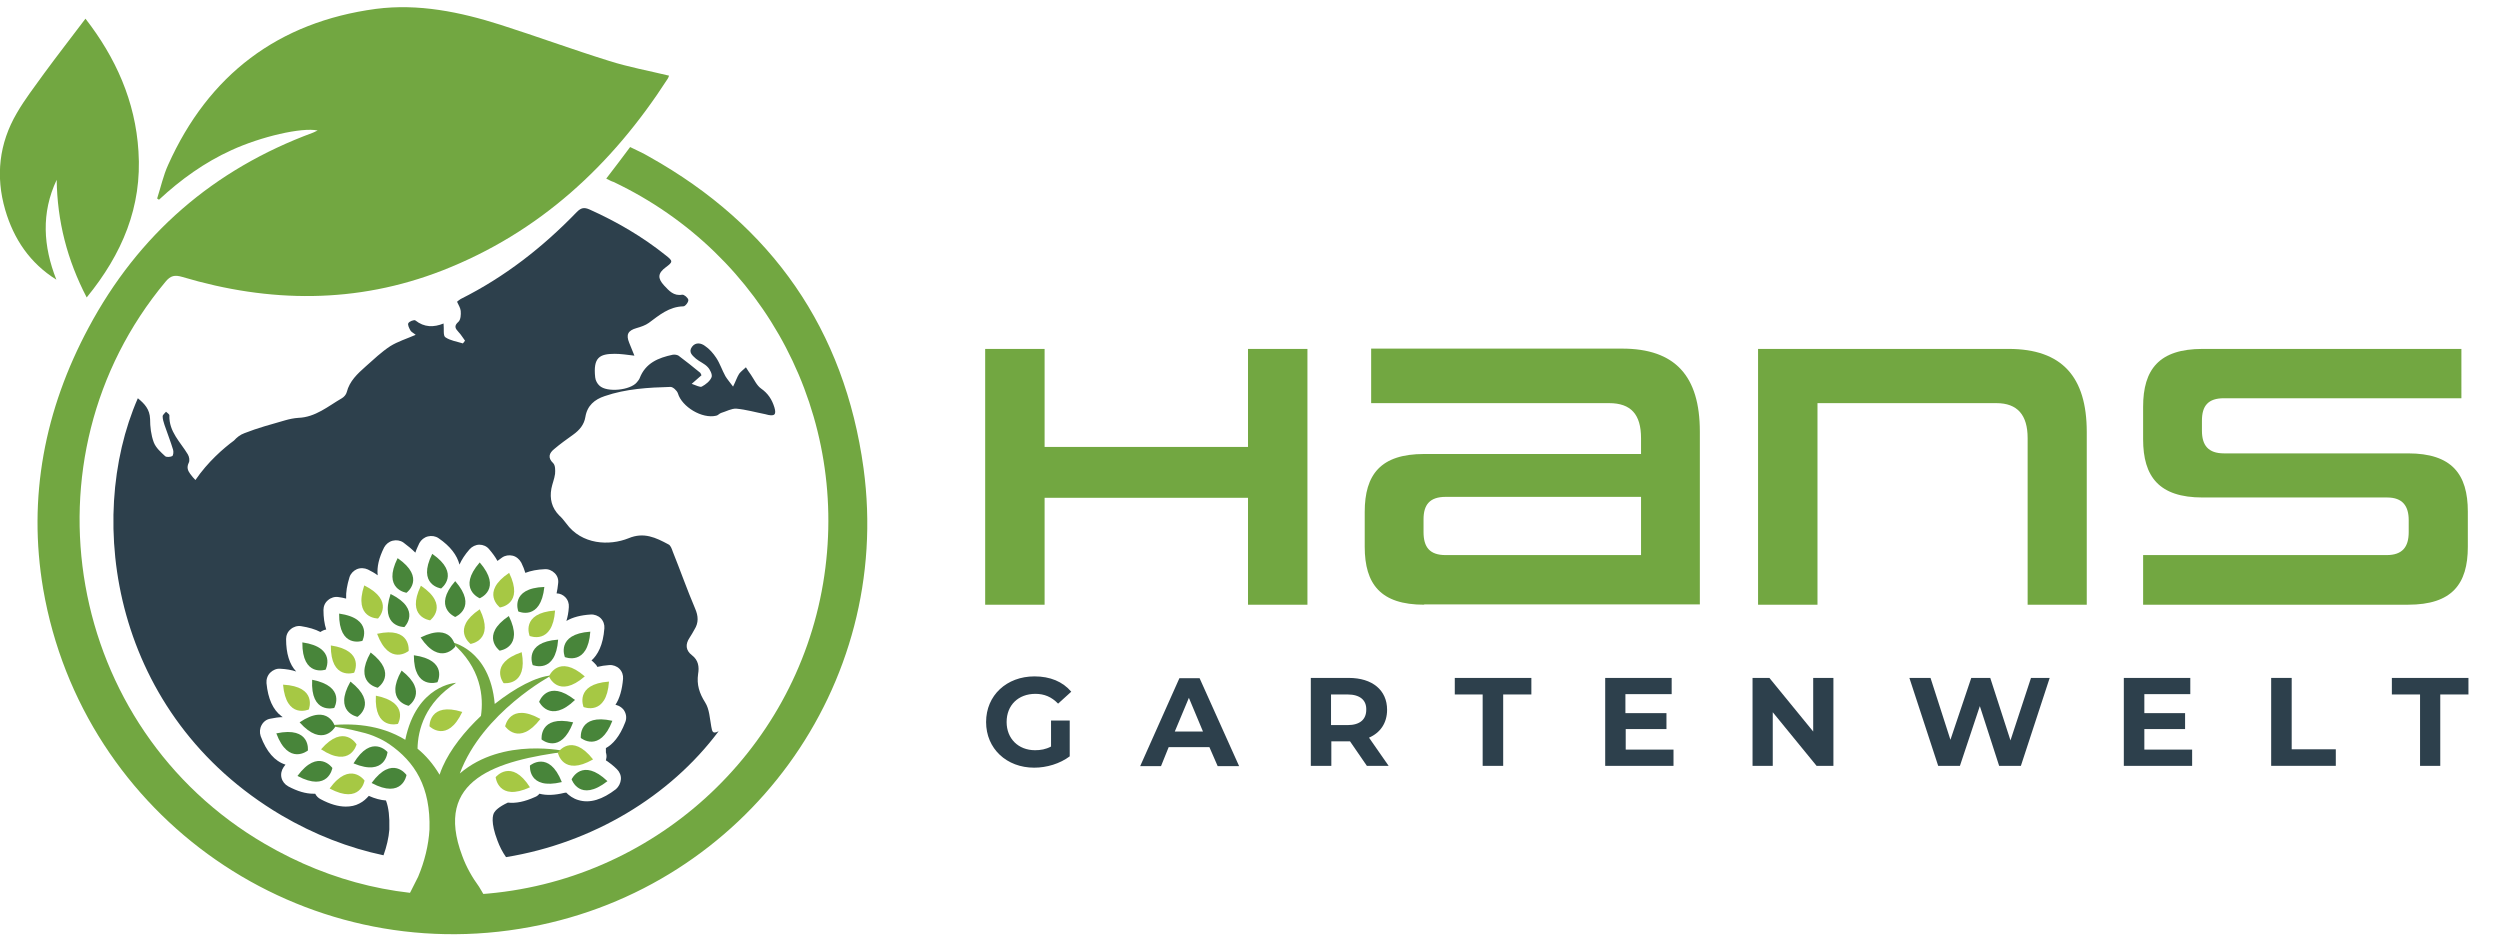
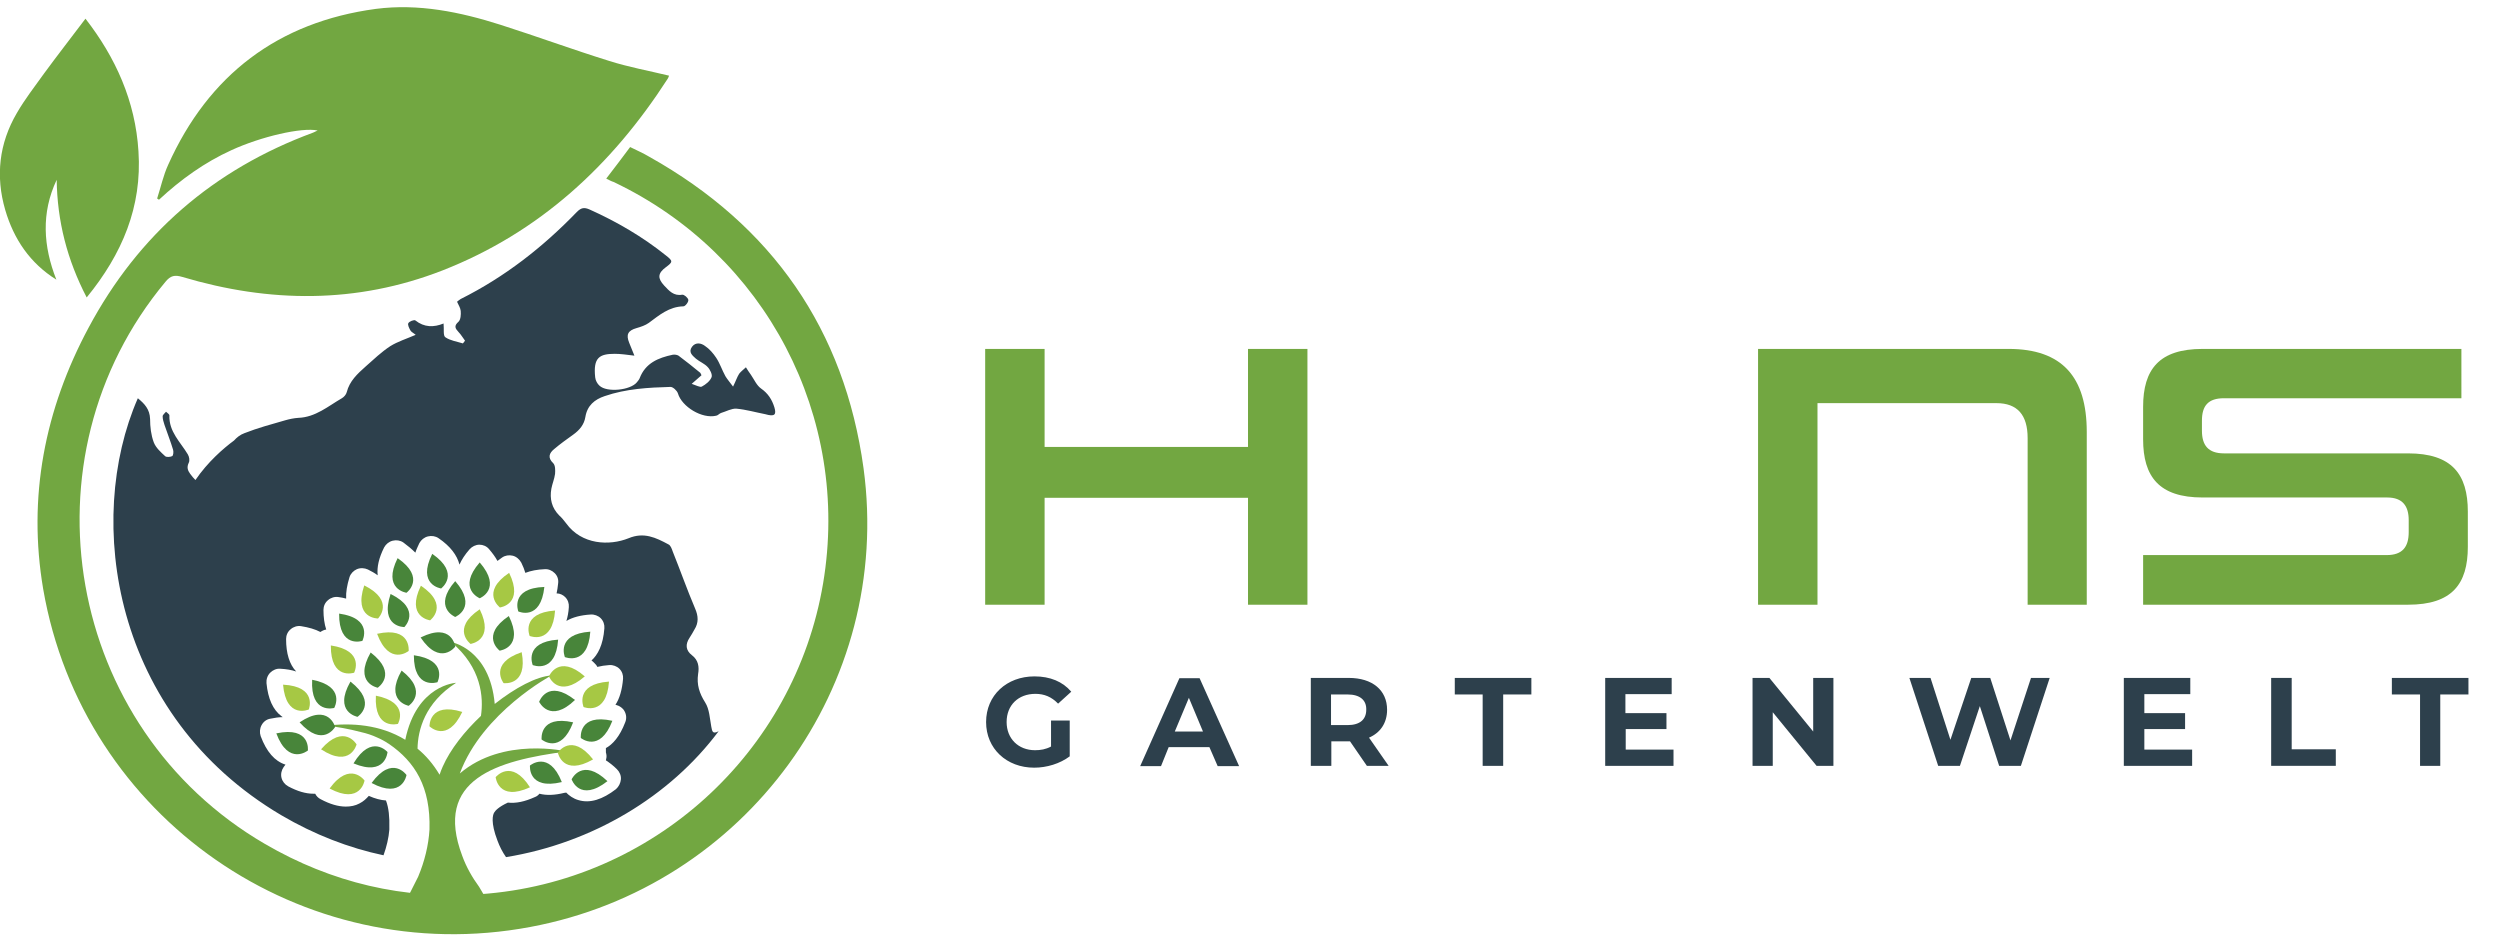
<svg xmlns="http://www.w3.org/2000/svg" version="1.1" id="katman_1" x="0px" y="0px" viewBox="0 0 816.1 310.3" style="enable-background:new 0 0 816.1 310.3;" xml:space="preserve">
  <style type="text/css">
	.st0{fill:#72A741;}
	.st1{fill:#2D404C;}
	.st2{fill-rule:evenodd;clip-rule:evenodd;fill:#72A741;}
	.st3{fill-rule:evenodd;clip-rule:evenodd;fill:#48853A;}
	.st4{fill-rule:evenodd;clip-rule:evenodd;fill:#A6C844;}
</style>
  <g>
    <g>
      <path class="st0" d="M407.4,197.4v-34.9H341v34.9h-19.4v-83.5H341v32h66.4v-32h19.4v83.5H407.4z" />
-       <path class="st0" d="M464.9,197.4c-14.2,0-19.4-6.7-19.4-18.9v-11.4c0-12.2,5.2-18.9,19.4-18.9h70.8V143c0-7.7-3.3-11.4-10.4-11.4    h-77.7v-17.8h81.9c17.4,0,25.4,9,25.4,27.1v56.4H464.9z M535.7,162.2h-63.8c-5.2,0-7.2,2.6-7.2,7.3v4.2c0,4.9,2,7.5,7.2,7.5h63.8    V162.2z" />
      <path class="st0" d="M661.9,197.4V143c0-7.5-3.3-11.4-10.2-11.4h-58.4v65.8h-19.4v-83.5h81.8c17.4,0,25.5,9.1,25.5,27.1v56.4    H661.9z" />
      <path class="st0" d="M699.6,197.4v-16.2h79.5c5.1,0,7.2-2.6,7.2-7.5v-3.9c0-4.6-2-7.4-7-7.4H719c-14.2,0-19.4-6.8-19.4-19v-10.6    c0-12.2,5.2-18.9,19.4-18.9h84.5V130H726c-5.2,0-7.2,2.5-7.2,7.3v3.3c0,4.7,2,7.4,7.2,7.4h60.1c14.3,0,19.5,6.8,19.5,19v11.5    c0,12.2-5.2,18.9-19.5,18.9H699.6z" />
    </g>
    <g>
      <g>
        <path class="st1" d="M343.1,235.2h6.1v11.7c-3.2,2.4-7.5,3.7-11.6,3.7c-9,0-15.7-6.2-15.7-14.9c0-8.7,6.7-14.9,15.8-14.9     c5.1,0,9.2,1.7,12,5l-4.3,3.9c-2.1-2.2-4.5-3.2-7.4-3.2c-5.6,0-9.4,3.7-9.4,9.2c0,5.4,3.8,9.2,9.3,9.2c1.8,0,3.5-0.3,5.2-1.2     V235.2z" />
        <path class="st1" d="M394.8,243.9h-13.3l-2.5,6.2h-6.8l12.8-28.7h6.6l12.9,28.7h-7L394.8,243.9z M392.7,238.8l-4.6-11l-4.6,11     H392.7z" />
        <path class="st1" d="M446.2,250l-5.5-8h-0.3h-5.8v8h-6.7v-28.7h12.4c7.7,0,12.5,4,12.5,10.4c0,4.3-2.2,7.5-5.9,9.1l6.4,9.2H446.2     z M439.9,226.7h-5.4v10h5.4c4.1,0,6.1-1.9,6.1-5C446.1,228.6,444,226.7,439.9,226.7z" />
        <path class="st1" d="M484.1,226.7h-9.2v-5.4h25v5.4h-9.2V250h-6.7V226.7z" />
        <path class="st1" d="M546.3,244.7v5.3h-22.3v-28.7h21.7v5.3h-15.1v6.2H544v5.2h-13.3v6.7H546.3z" />
        <path class="st1" d="M598.5,221.3V250H593l-14.3-17.5V250h-6.6v-28.7h5.5l14.3,17.5v-17.5H598.5z" />
        <path class="st1" d="M669.1,221.3l-9.4,28.7h-7.1l-6.3-19.5l-6.5,19.5h-7.1l-9.4-28.7h6.9l6.5,20.2l6.8-20.2h6.2l6.6,20.4     l6.7-20.4H669.1z" />
        <path class="st1" d="M715.6,244.7v5.3h-22.3v-28.7h21.7v5.3H700v6.2h13.3v5.2H700v6.7H715.6z" />
        <path class="st1" d="M741.4,221.3h6.7v23.3h14.4v5.4h-21.1V221.3z" />
        <path class="st1" d="M790,226.7h-9.2v-5.4h25v5.4h-9.2V250H790V226.7z" />
      </g>
    </g>
    <path class="st0" d="M197.9,58.3c2.7-3.5,5.2-6.8,7.8-10.3c2.2,1.1,4.3,2,6.3,3.2c40,22.4,63.7,56.4,69.9,101.7   c9.6,70.9-38.5,136.6-108.8,149.7C98.6,316.6,27,267,14.1,192.3c-5.1-30,0.5-58.6,14.8-85.3c16.3-30.5,40.8-51.7,73.3-63.7   c0.5-0.2,0.9-0.4,1.5-0.7c-5.2-1.1-18.5,2-28.1,6.4c-8.8,4-16.6,9.6-23.7,16.2c-0.2-0.1-0.4-0.3-0.6-0.4c1.2-3.7,2-7.5,3.6-11   C68.1,24.4,90.8,7.2,122.7,2.9c13.9-1.8,27.5,1,40.7,5.2c11.9,3.8,23.6,8.1,35.5,11.8c6.3,2,12.9,3.2,19.5,4.8   c-0.1,0.2-0.2,0.7-0.5,1.1c-18.2,28.2-41.8,50.1-73.5,62.5c-28,10.9-56.4,10.6-84.9,2.1c-2.4-0.7-3.8-0.5-5.5,1.6   C6,149.6,21.5,237.7,86.5,275.5c21.8,12.7,45.3,18.2,70.3,16.4c56.2-3.9,102.6-46.1,111.9-101.5c9.1-54.2-18.7-107.4-68.4-131   C199.6,59.2,198.9,58.8,197.9,58.3z" />
    <path class="st0" d="M18.4,91.3C9.8,85.9,4.5,78.1,1.7,68.5c-3.2-11-2-21.7,3.8-31.6c2.6-4.5,5.8-8.6,8.8-12.8   c4.4-6,9-11.9,13.6-18C37.7,18.7,44.2,33,45.2,49.4c1.2,18.1-5.3,33.5-16.9,47.7c-6.4-12.3-9.6-24.9-9.8-38.4   C13.4,69.5,14.1,80.4,18.4,91.3z" />
    <path class="st1" d="M252.8,133c-0.8-2.6-2.1-4.6-4.4-6.2c-1.4-1-2.2-2.9-3.3-4.5c-0.6-0.8-1.1-1.6-1.6-2.4   c-0.7,0.7-1.6,1.3-2.2,2.1c-0.7,1.1-1.1,2.4-2,4.2c-1.1-1.5-1.9-2.4-2.5-3.4c-1.1-2-1.8-4.2-3-6c-1-1.5-2.2-2.9-3.7-3.9   c-1.2-0.9-3-1.3-4.2,0.3c-1.3,1.8,0.2,2.9,1.3,3.9c1.2,1,2.8,1.6,3.8,2.7c0.8,0.8,1.6,2.5,1.3,3.3c-0.5,1.3-1.9,2.4-3.2,3.1   c-0.6,0.3-1.8-0.4-3.3-0.9c1.5-1.3,2.3-2,3.2-2.8c-0.2-0.4-0.3-0.7-0.4-0.8c-2.3-1.9-4.7-3.8-7.1-5.6c-0.5-0.3-1.3-0.4-1.9-0.3   c-4.7,1-8.9,2.7-10.8,7.7c-0.2,0.5-0.6,0.9-0.9,1.3c-2.1,2.6-9.8,3.4-12.2,1.1c-0.7-0.6-1.3-1.7-1.4-2.7c-0.7-6.5,1.4-7.7,6.4-7.7   c1.9,0,3.9,0.3,6.4,0.6c-0.7-1.7-1.2-3-1.7-4.2c-1.1-2.7-0.4-4,2.4-4.8c1.4-0.4,2.9-0.9,4-1.7c3.4-2.5,6.6-5.3,11.3-5.4   c0.6,0,1.7-1.4,1.6-2.1c-0.1-0.7-1.4-1.8-2-1.7c-2.8,0.5-4.3-1.3-5.9-3c-2.2-2.4-2.1-4,0.6-6c2.3-1.7,2.3-2,0-3.8   c-7.6-6.1-16-11-24.9-15c-1.8-0.8-2.8-0.6-4.2,0.8c-11.1,11.5-23.5,21.2-37.9,28.4c-0.4,0.2-0.8,0.6-1.2,0.9c0.5,1.1,1.1,2,1.2,3   c0.1,1.2,0,2.8-0.7,3.5c-1.6,1.4-1.1,2.2,0,3.4c0.8,0.8,1.4,1.9,2.1,2.8c-0.2,0.3-0.4,0.6-0.7,0.9c-1.9-0.6-4.1-0.9-5.7-2   c-0.8-0.5-0.4-2.6-0.6-4.5c-3.2,1.3-6.3,1.3-9.2-1c-0.4-0.3-2,0.3-2.3,0.9c-0.3,0.5,0.3,1.7,0.7,2.4c0.3,0.5,1,0.8,1.7,1.4   c-3,1.3-5.9,2.2-8.3,3.7c-2.9,1.9-5.4,4.3-8,6.6c-2.7,2.4-5.3,4.8-6.2,8.4c-0.2,0.8-0.9,1.6-1.6,2c-4.5,2.6-8.6,6.2-14.2,6.4   c-1.5,0.1-2.9,0.4-4.3,0.8c-4.5,1.3-9,2.5-13.3,4.2c-1.4,0.5-2.5,1.4-3.4,2.4c-3.4,2.5-8.6,7-12.6,12.9c-0.6-0.6-1.1-1.2-1.7-2   c-0.8-1.1-1.2-2.1-0.5-3.6c0.4-0.7,0.2-2-0.3-2.8c-2.4-4-6.2-7.4-6-12.7c0-0.4-0.7-0.8-1.1-1.2c-0.4,0.5-1.1,1-1.1,1.5   c0,0.9,0.3,1.9,0.6,2.8c0.9,2.7,2,5.4,2.8,8.1c0.2,0.6,0.1,1.9-0.3,2.1c-0.6,0.3-1.9,0.4-2.3,0c-1.4-1.3-3-2.7-3.7-4.5   c-0.9-2.4-1.2-5.1-1.2-7.6c-0.1-3.2-1.8-5-4-6.8c-17.4,39.8-8.3,103.5,46.8,136.1c10.9,6.4,22.1,10.7,33.4,13.1   c1-2.8,1.7-5.7,1.9-8.4c0-0.2,0-0.3,0-0.5c0.1-3.6-0.2-6.6-1.1-9c-1.7-0.1-3.6-0.6-5.6-1.5c-0.8,0.9-1.7,1.8-3.1,2.5   c-1.3,0.7-2.8,1-4.4,1c-2.5,0-5.2-0.8-8.2-2.4c-0.8-0.4-1.4-1-1.8-1.8c-0.2,0-0.4,0-0.6,0c-2.5,0-5.2-0.8-8.2-2.4   c-1.1-0.6-1.9-1.6-2.2-2.8c-0.3-1.2,0-2.5,0.7-3.5c0.2-0.3,0.4-0.5,0.6-0.8c-3.5-1.1-6.2-4.2-8.1-9.3c-0.4-1.2-0.3-2.5,0.3-3.6   c0.6-1.1,1.6-1.9,2.9-2.1c1.4-0.3,2.8-0.5,4-0.5c-0.1-0.1-0.3-0.2-0.4-0.3c-2.8-2.1-4.4-5.7-4.9-10.8c-0.1-1.2,0.3-2.5,1.2-3.4   c0.9-0.9,2.1-1.4,3.3-1.3c2,0.1,3.7,0.4,5.2,0.9c-2.2-2.3-3.3-5.9-3.3-10.6c0-1.2,0.5-2.4,1.5-3.2c0.9-0.8,2.2-1.2,3.4-1   c2.5,0.4,4.6,1,6.3,1.9c0.6-0.4,1.2-0.7,1.9-0.8c-0.6-1.8-0.9-4-0.9-6.4c0-1.2,0.5-2.4,1.5-3.2c0.9-0.8,2.2-1.2,3.4-1   c0.9,0.1,1.7,0.3,2.5,0.5c-0.1-2.1,0.3-4.4,1.1-7c0.4-1.2,1.3-2.1,2.4-2.6c1.2-0.5,2.5-0.4,3.6,0.1c1.2,0.6,2.3,1.2,3.2,1.9   c-0.3-2.7,0.4-5.7,2.1-9.1c0.6-1.1,1.6-1.9,2.8-2.2c1.2-0.3,2.5-0.1,3.5,0.6c1.5,1.1,2.8,2.2,3.9,3.3c0.3-1,0.8-2,1.3-3.1   c0.6-1.1,1.6-1.9,2.8-2.2c1.2-0.3,2.5-0.1,3.5,0.6c3.8,2.6,6,5.5,6.8,8.6c0,0,0,0,0,0c0.7-1.6,1.8-3.3,3.3-5c0.8-0.9,2-1.5,3.2-1.5   c1.2,0,2.4,0.5,3.2,1.5c1.1,1.3,2,2.5,2.7,3.8c0.5-0.4,1-0.7,1.5-1.1c1-0.7,2.3-0.9,3.5-0.6c1.2,0.3,2.2,1.2,2.8,2.3   c0.6,1.2,1,2.3,1.3,3.3c1.8-0.7,3.9-1.1,6.3-1.2c1.2-0.1,2.4,0.4,3.3,1.3c0.9,0.9,1.3,2.1,1.1,3.4c-0.1,1.2-0.3,2.2-0.5,3.2   c1.1,0,2.1,0.5,2.8,1.2c0.9,0.9,1.3,2.1,1.2,3.3c-0.1,1.7-0.4,3.2-0.8,4.5c2-1.2,4.7-1.9,7.9-2.1c1.2-0.1,2.5,0.4,3.3,1.2   c0.9,0.9,1.3,2.1,1.2,3.3c-0.4,5.5-2.2,8.7-4.2,10.5c0.3,0.2,0.6,0.5,0.9,0.8c0.4,0.4,0.8,0.8,1,1.3c1.2-0.3,2.5-0.5,3.9-0.6   c1.2-0.1,2.5,0.4,3.3,1.2c0.9,0.9,1.3,2.1,1.2,3.3c-0.3,3.5-1.1,6.4-2.5,8.5c0.1,0,0.1,0,0.2,0c1.2,0.3,2.3,1.1,2.8,2.1   c0.6,1.1,0.7,2.4,0.2,3.6c-1.8,4.7-4.1,7.2-6.3,8.4c0,0.3,0,0.6,0,0.9c0,0.2,0,0.4,0,0.5c0.2,0.7,0.3,1.4,0.1,2.1   c0,0.2-0.1,0.3-0.1,0.5c1.2,0.8,2.4,1.7,3.6,2.9c0.9,0.9,1.4,2.1,1.3,3.3c-0.1,1.2-0.7,2.4-1.6,3.2c-4.4,3.4-8.5,4.7-12.2,3.6   c-1.8-0.5-3.1-1.5-4.1-2.5c-0.1,0.1-0.3,0.1-0.5,0.1c-3.2,0.8-5.9,0.9-8.2,0.3c-0.4,0.5-0.9,0.9-1.5,1.1c-3.3,1.5-6.2,2.1-8.8,1.8   c-3,1.4-4.1,2.6-4.5,3.3c-0.4,0.7-1.2,3.1,1.1,9.1c0.7,1.9,1.6,3.7,2.8,5.4c28.2-4.6,53.5-19.8,69.4-41.1c-2.1,1.1-2.1-0.1-2.4-1.5   c-0.5-2.7-0.6-5.7-2-7.9c-1.9-3-2.8-5.8-2.3-9.3c0.4-2.3,0.1-4.5-2-6.1c-2.1-1.6-2.2-3.6-0.8-5.7c0.6-0.9,1.1-1.8,1.6-2.7   c1.4-2.2,1.3-4.4,0.2-6.9c-2.6-6.1-4.8-12.4-7.3-18.6c-0.3-0.9-0.7-2-1.4-2.3c-4.1-2.2-8-4.1-13-2c-6.2,2.5-15.3,2.2-20.4-4.9   c-0.7-0.9-1.4-1.8-2.2-2.5c-2.5-2.5-3.2-5.5-2.6-8.8c0.3-1.6,1-3.2,1.2-4.8c0.1-1.2,0.1-2.8-0.6-3.5c-1.9-1.8-1.3-3.3,0.3-4.6   c2-1.7,4.1-3.2,6.2-4.7c2.1-1.5,3.6-3.3,4-5.8c0.6-3.7,3-5.7,6.3-6.8c7-2.4,14.3-2.8,21.5-3c0.8,0,2.1,1.2,2.4,2.1   c1.3,4.4,7.9,8.4,12.5,7.3c0.6-0.1,1-0.7,1.6-0.9c1.7-0.5,3.4-1.5,5-1.4c3.2,0.3,6.3,1.2,9.4,1.8   C252.9,136.1,253.5,135.4,252.8,133z" />
    <path class="st2" d="M150.9,279.4c-9.5-25.1,11.3-31.1,34.1-34.1c0,0-20.8-4.9-34.9,7.2c7.4-20,29.9-32,29.9-32   c-4.8,0.3-11.8,4-18.5,9.3c-1.6-18-14.2-20.2-14.2-20.2c9.9,8.3,10.6,18.1,9.7,24.1c-5.3,5-10,10.9-12.5,16.6   c-0.4,0.9-0.7,1.7-1,2.6c-2.1-3.5-4.5-6.3-7.2-8.5c0.1-6.1,2.4-15,12.6-21.5c0,0-12.9,0.6-16.6,18.6c-8.2-5-17.6-5.6-25.7-4.6   c3,0.3,7.2,1,11.3,2.1c1.8,0.4,3.6,1,5.1,1.7c1.4,0.6,2.7,1.3,3.7,2l0.2,0.1c8.6,5.9,13.7,14.1,13.3,28h0   c-0.3,5.1-1.6,10.4-3.7,15.4l-6,11.9l30.2-1.3l-4.3-7.3C154.2,286.5,152.2,283,150.9,279.4z" />
    <g>
      <polygon class="st3" points="147.7,266.9 147.7,266.9 147.6,266.9   " />
      <path class="st3" d="M148.6,201.4c0,0-7.5-3.1,0-11.7C156.1,198.3,148.6,201.4,148.6,201.4" />
      <path class="st3" d="M148.6,211.1c0,0-4.9,6.5-11.3-3C147.6,203,148.6,211.1,148.6,211.1" />
      <path class="st4" d="M140.4,202.5c0,0-8-1-3-11.3C146.9,197.6,140.4,202.5,140.4,202.5" />
      <path class="st3" d="M132,204.7c0,0-8.1,0.1-4.5-10.8C137.8,199,132,204.7,132,204.7" />
      <path class="st4" d="M164.4,223c0,0-5-6.4,5.9-10.1C172.4,224.1,164.4,223,164.4,223" />
      <path class="st4" d="M179.2,220.8c0,0,3.1-7.5,11.7,0C182.2,228.3,179.2,220.8,179.2,220.8" />
      <path class="st3" d="M173.9,217.1c0,0-3.1-7.5,8.3-8.3C181.4,220.2,173.9,217.1,173.9,217.1" />
      <path class="st4" d="M172.9,207.6c0,0-3.1-7.5,8.3-8.3C180.4,210.7,172.9,207.6,172.9,207.6" />
      <path class="st3" d="M163.1,212.4c0,0-6.5-4.9,3-11.3C171.2,211.4,163.1,212.4,163.1,212.4" />
      <path class="st4" d="M153.6,210.2c0,0-6.5-4.9,3-11.3C161.6,209.1,153.6,210.2,153.6,210.2" />
      <path class="st4" d="M163.2,198.3c0,0-6.5-4.9,3-11.3C171.2,197.3,163.2,198.3,163.2,198.3" />
      <path class="st3" d="M156.6,195.3c0,0-7.5-3.1,0-11.7C164.1,192.3,156.6,195.3,156.6,195.3" />
      <path class="st3" d="M176,229.1c0,0,2.7-7.7,11.7-0.6C179.5,236.4,176,229.1,176,229.1" />
      <path class="st4" d="M123.4,201.9c0,0-8.1,0.1-4.5-10.8C129.1,196.2,123.4,201.9,123.4,201.9" />
      <path class="st3" d="M109.4,237.3c0,0-4,7-11.6-1.5C107.3,229.4,109.4,237.3,109.4,237.3" />
      <path class="st3" d="M109.1,231.1c0,0-7.8,2.2-7.2-9.2C113.1,224.1,109.1,231.1,109.1,231.1" />
      <path class="st4" d="M129.9,236.3c0,0-7.8,2.2-7.2-9.2C133.9,229.3,129.9,236.3,129.9,236.3" />
      <path class="st3" d="M116.7,234c0,0-8-1.5-2.3-11.5C123.5,229.6,116.7,234,116.7,234" />
      <path class="st3" d="M142.8,222.7c0,0-7.7,2.6-7.7-8.8C146.5,215.5,142.8,222.7,142.8,222.7" />
      <path class="st3" d="M133.4,230.4c0,0-8-1.5-2.3-11.5C140.1,225.9,133.4,230.4,133.4,230.4" />
      <path class="st3" d="M123.3,224.5c0,0-8-1.5-2.3-11.5C130.1,220,123.3,224.5,123.3,224.5" />
      <path class="st4" d="M133.4,212.5c0,0-6.3,5.1-10.3-5.6C134.3,204.4,133.4,212.5,133.4,212.5" />
      <path class="st4" d="M115.6,219.6c0,0-7.7,2.6-7.6-8.9C119.3,212.4,115.6,219.6,115.6,219.6" />
      <path class="st3" d="M118.3,209.2c0,0-7.7,2.6-7.6-8.9C122,201.9,118.3,209.2,118.3,209.2" />
      <path class="st3" d="M132.7,193.5c0,0-8-1.1-2.9-11.3C139.2,188.7,132.7,193.5,132.7,193.5" />
      <path class="st3" d="M144,192.1c0,0-8-1.1-2.9-11.3C150.5,187.3,144,192.1,144,192.1" />
-       <path class="st3" d="M106.3,218.6c0,0-7.7,2.6-7.6-8.9C110,211.3,106.3,218.6,106.3,218.6" />
      <path class="st4" d="M100.8,231.6c0,0-7.4,3.3-8.4-8.1C103.8,224.1,100.8,231.6,100.8,231.6" />
      <path class="st4" d="M116.4,243c0,0-2,7.9-11.6,1.6C112.3,236,116.4,243,116.4,243" />
      <path class="st3" d="M126.5,245.5c0,0-0.6,8.1-11.1,3.7C121.3,239.4,126.5,245.5,126.5,245.5" />
      <path class="st3" d="M132.7,253c0,0-1.3,8-11.4,2.6C128.1,246.3,132.7,253,132.7,253" />
      <path class="st4" d="M119,254.8c0,0-1.3,8-11.4,2.6C114.3,248.2,119,254.8,119,254.8" />
-       <path class="st3" d="M108.5,250.7c0,0-1.3,8-11.4,2.6C103.9,244.1,108.5,250.7,108.5,250.7" />
      <path class="st3" d="M100.5,245c0,0-6.3,5.1-10.3-5.6C101.5,237,100.5,245,100.5,245" />
      <path class="st4" d="M140.2,237.1c0,0-0.2-8.1,10.7-4.7C146,242.8,140.2,237.1,140.2,237.1" />
      <path class="st3" d="M169.2,199.6c0,0-2.9-7.6,8.5-8C176.5,202.9,169.2,199.6,169.2,199.6" />
-       <path class="st4" d="M164.9,237.1c0,0,1.5-8,11.5-2.4C169.4,243.8,164.9,237.1,164.9,237.1" />
+       <path class="st4" d="M164.9,237.1C169.4,243.8,164.9,237.1,164.9,237.1" />
      <path class="st4" d="M182.1,245.7c0,0,4.4-6.8,11.5,2.2C183.7,253.6,182.1,245.7,182.1,245.7" />
      <path class="st3" d="M173,249.9c0,0,6.2-5.2,10.4,5.4C172.2,258,173,249.9,173,249.9" />
      <path class="st4" d="M161.8,253.7c0,0,5.1-6.3,11.2,3.3C162.6,261.8,161.8,253.7,161.8,253.7" />
      <path class="st3" d="M176.8,241.4c0,0-0.9-8.1,10.3-5.6C183,246.6,176.8,241.4,176.8,241.4" />
      <path class="st3" d="M189.6,240.9c0,0-0.9-8.1,10.3-5.6C195.8,246,189.6,240.9,189.6,240.9" />
      <path class="st3" d="M184.4,214.5c0,0-3.1-7.5,8.3-8.3C191.9,217.6,184.4,214.5,184.4,214.5" />
      <path class="st4" d="M190.5,230.8c0,0-3.1-7.5,8.3-8.3C198,233.9,190.5,230.8,190.5,230.8" />
      <path class="st3" d="M186.6,254.4c0,0,3.4-7.3,11.7,0.6C189.2,262.1,186.6,254.4,186.6,254.4" />
    </g>
  </g>
</svg>